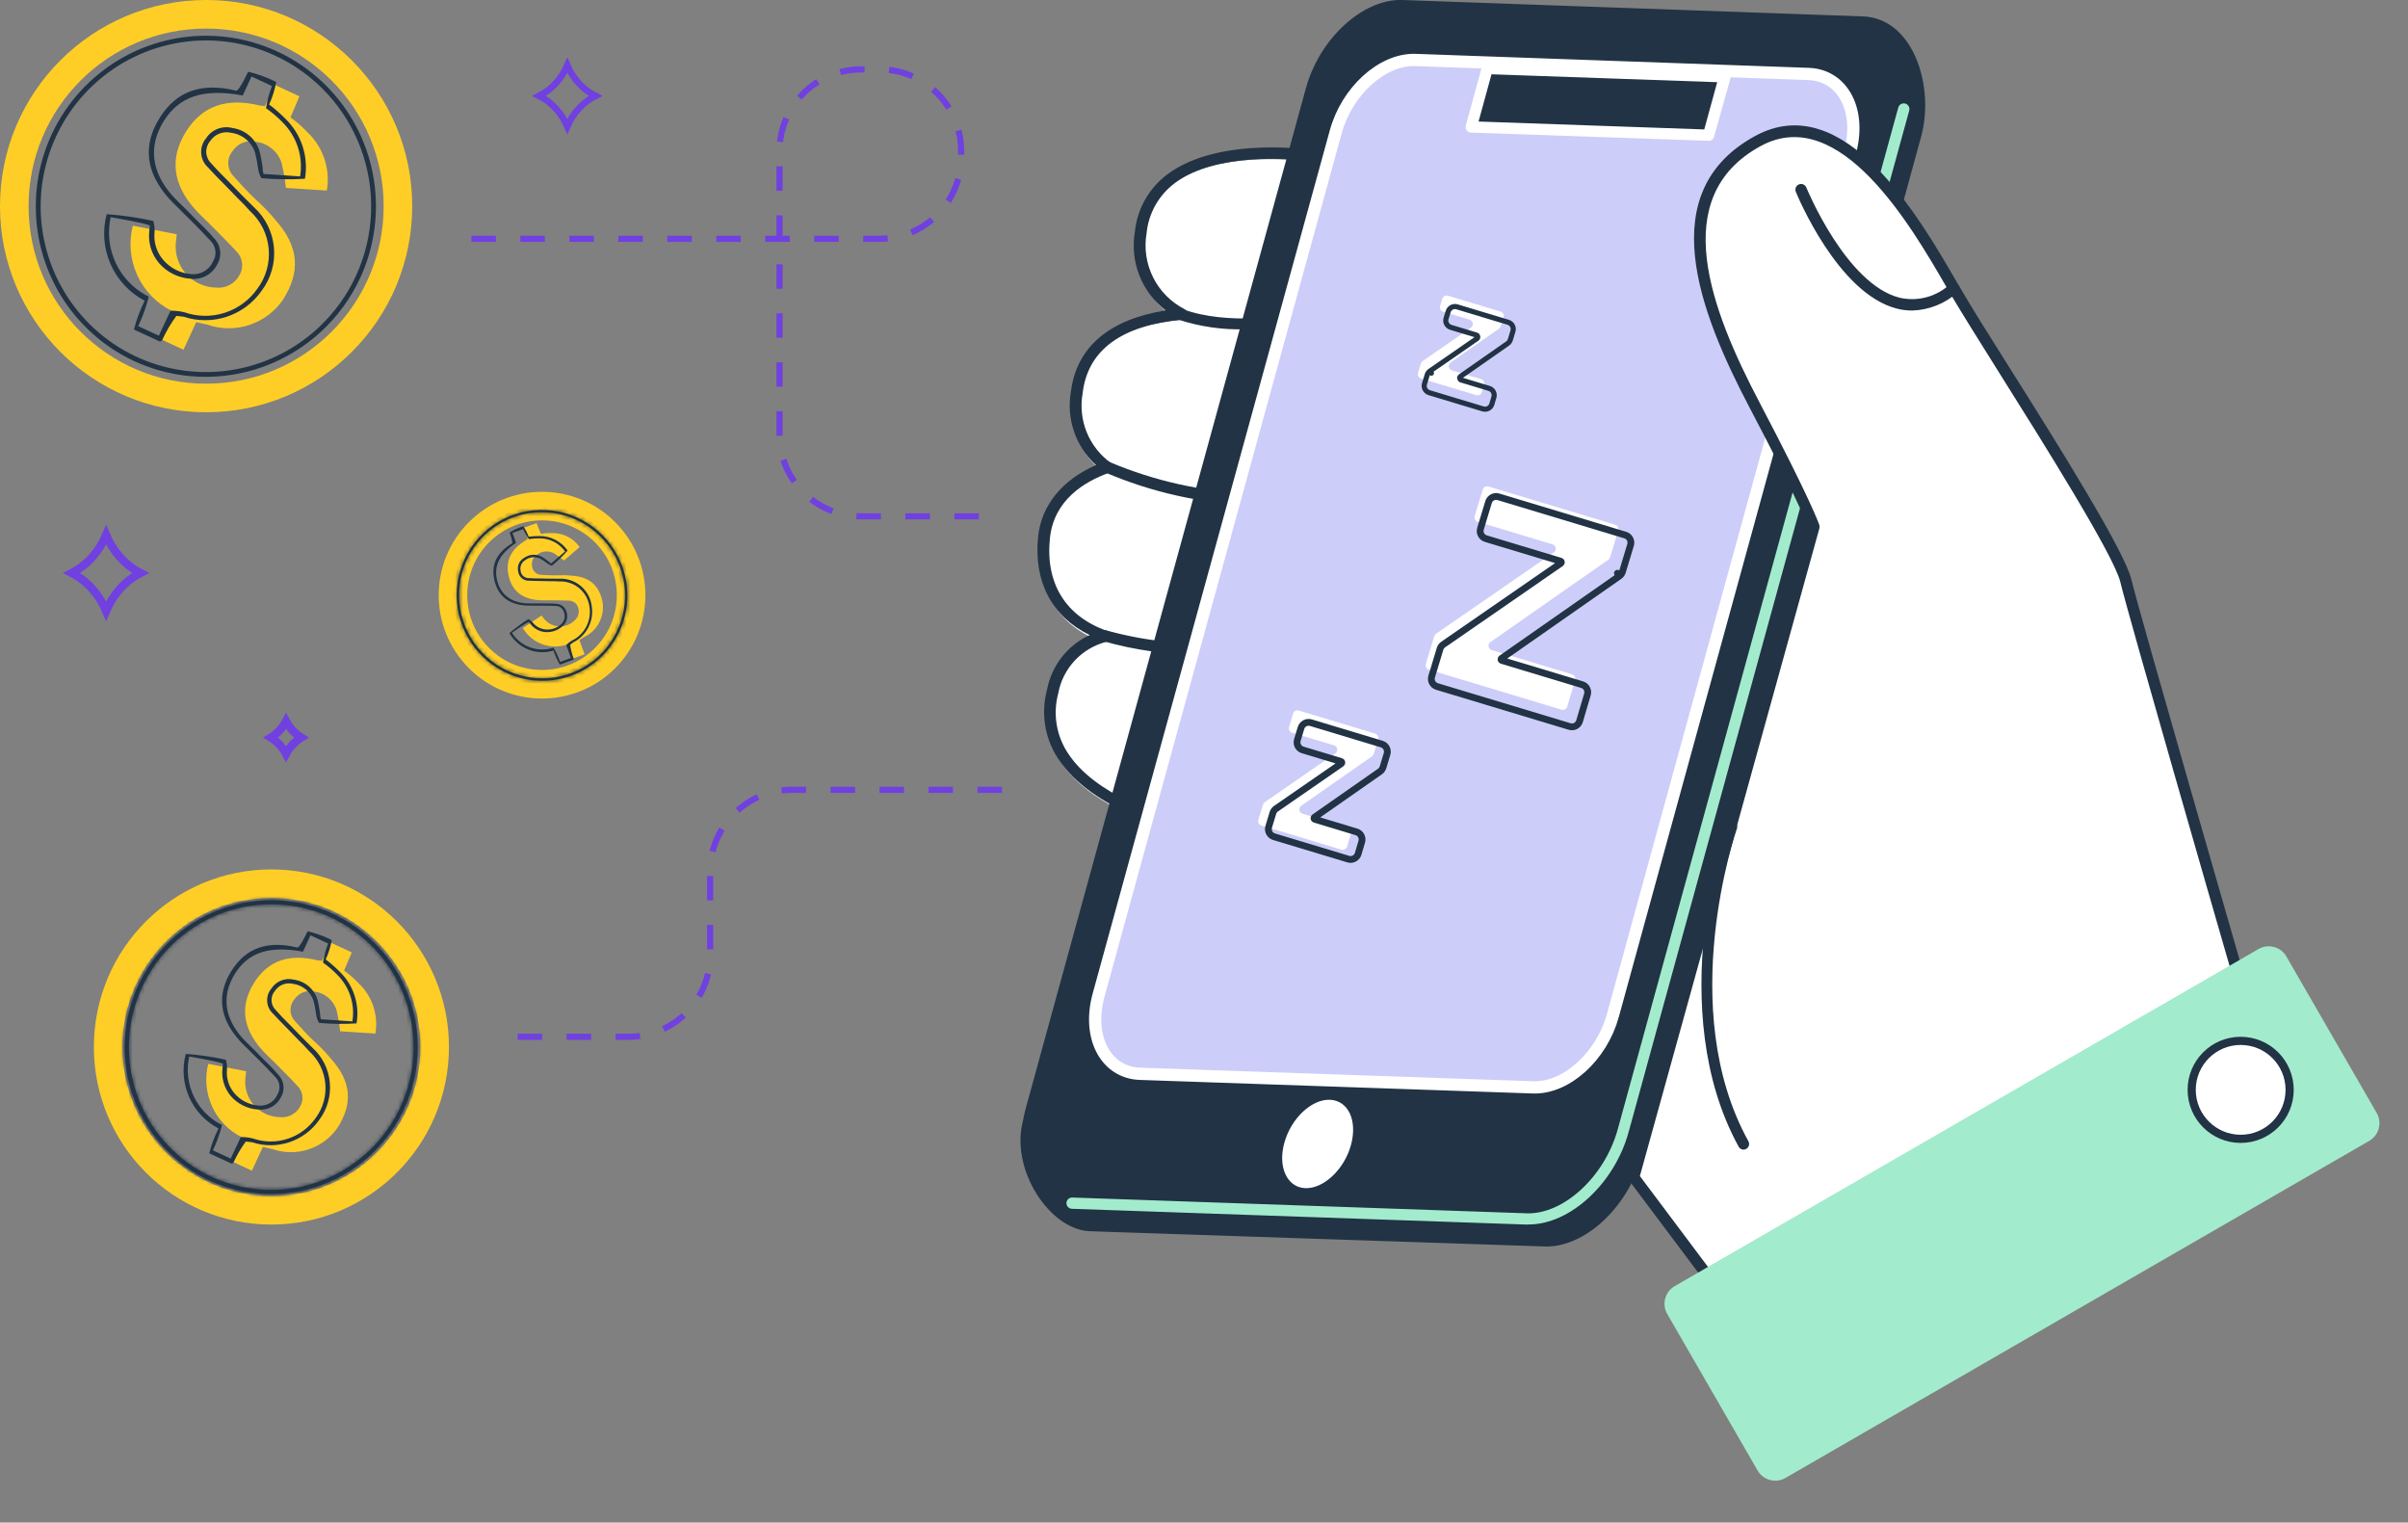
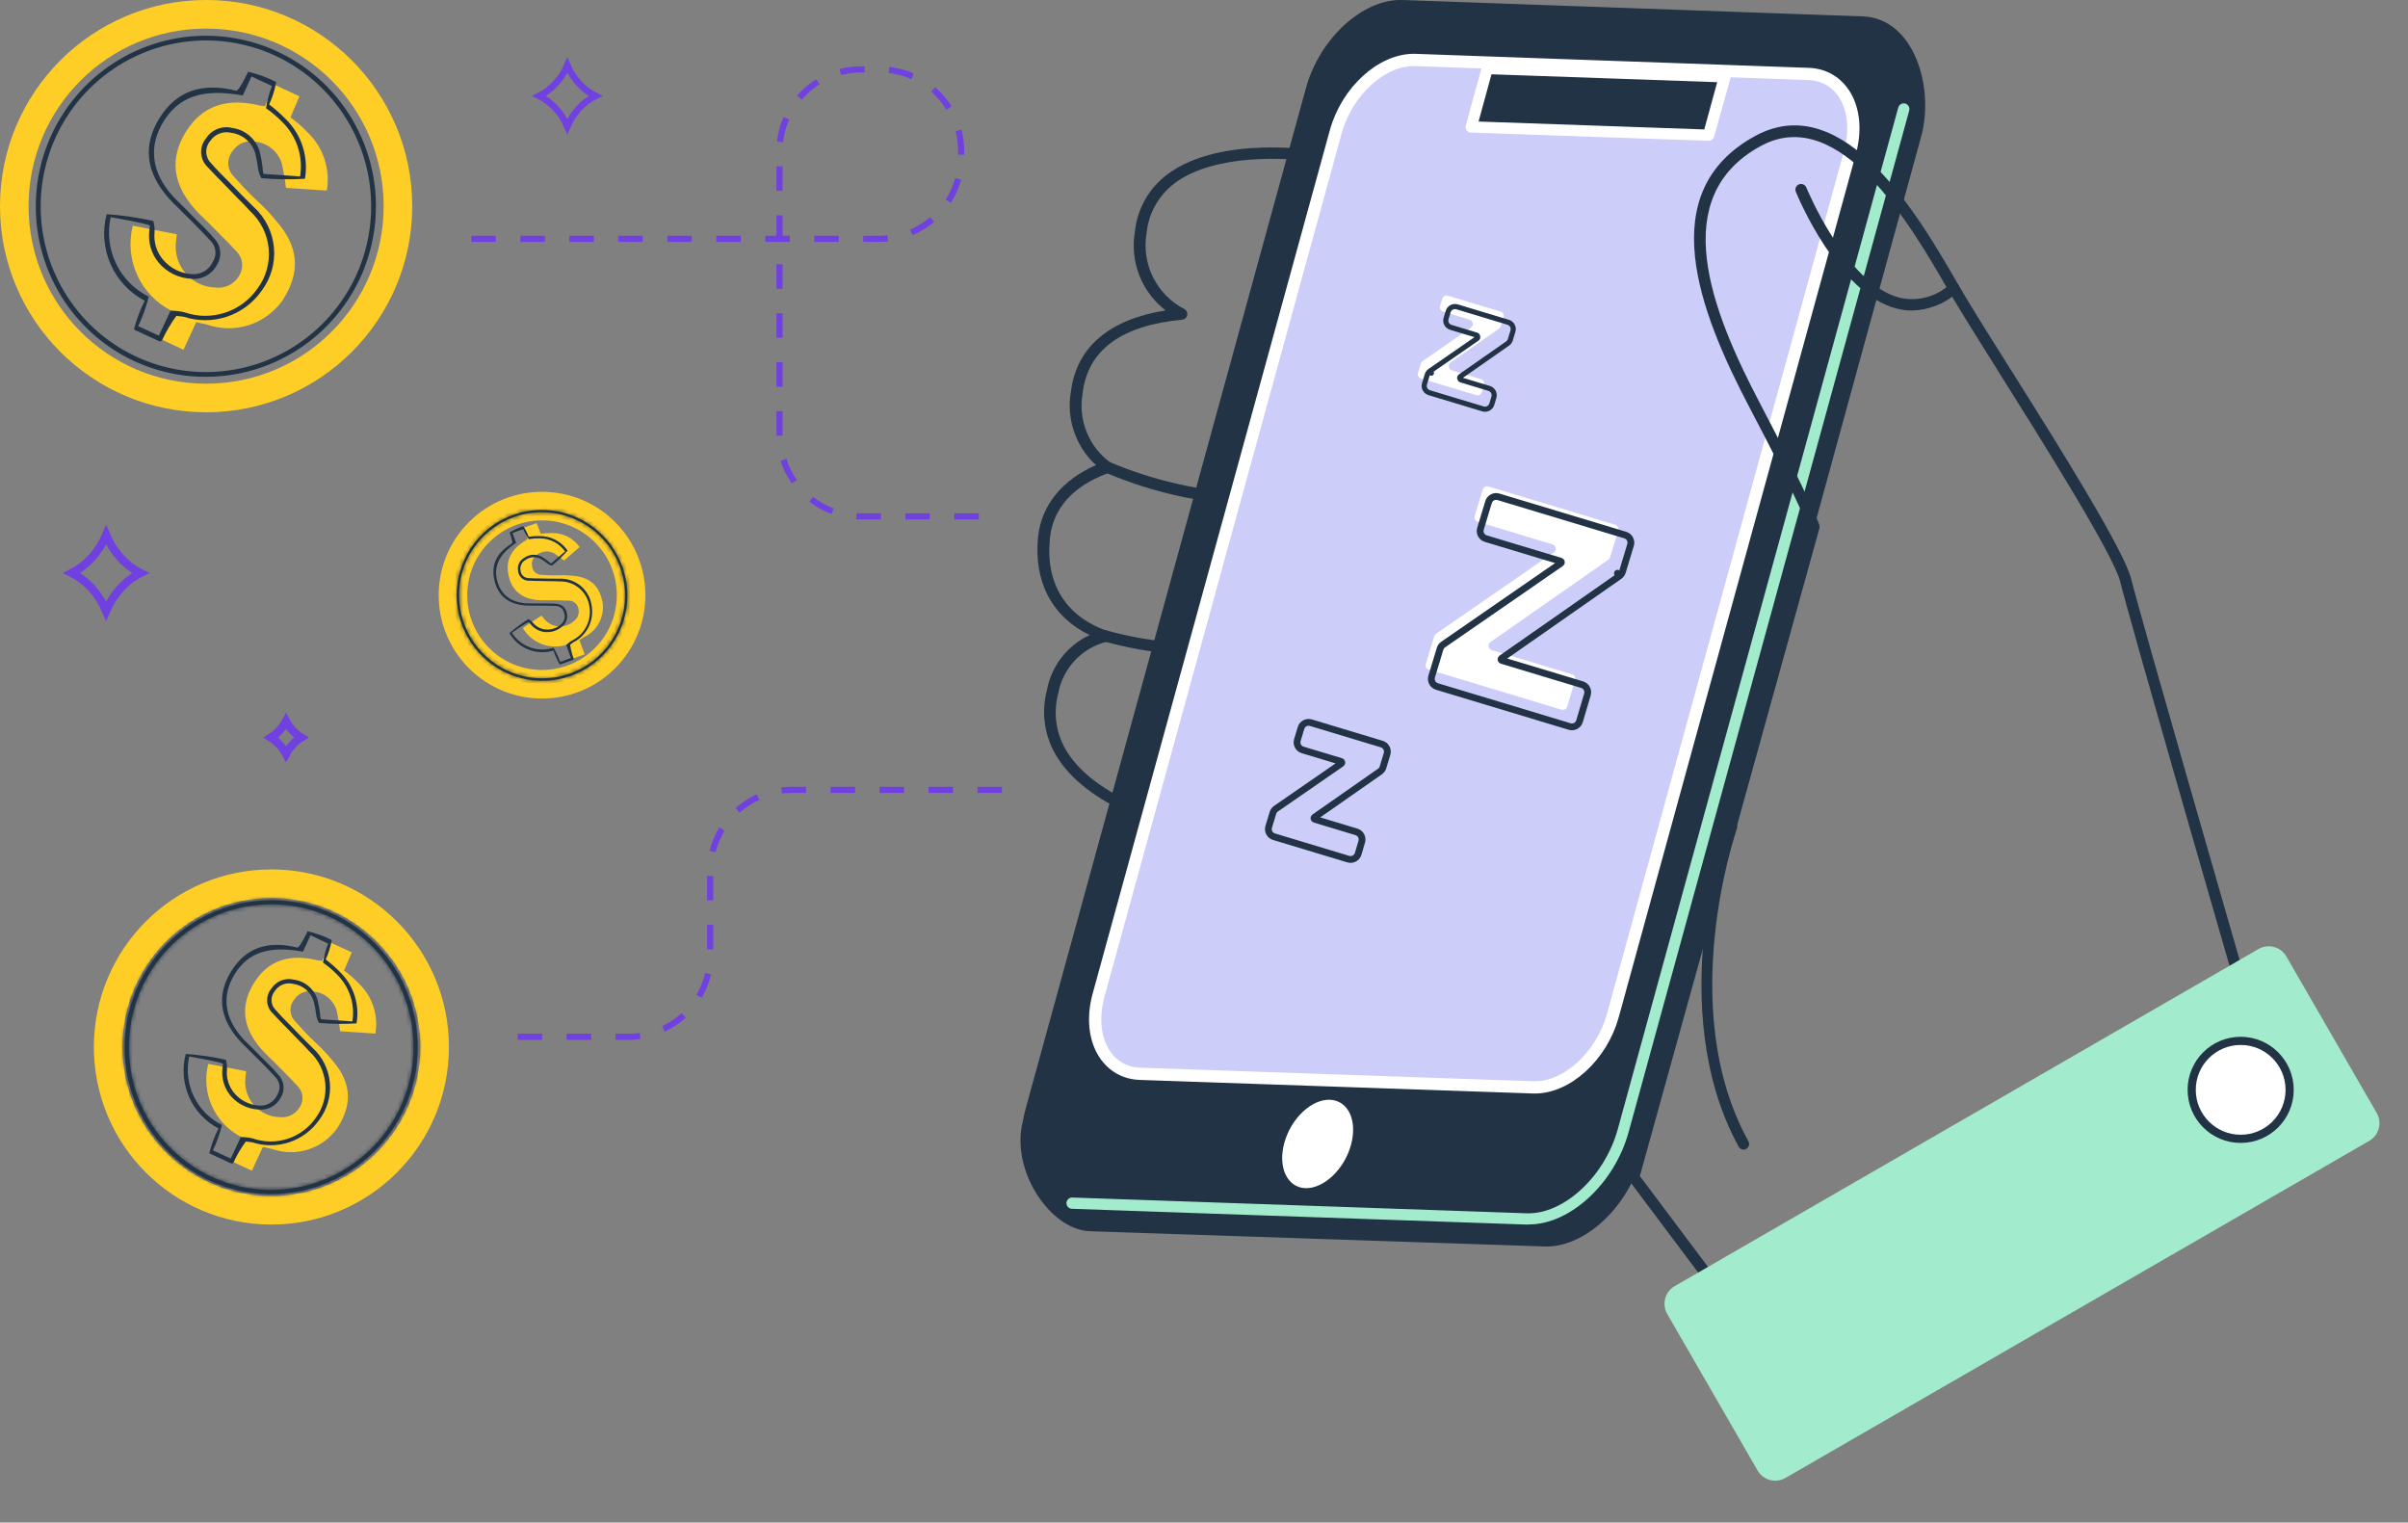
<svg xmlns="http://www.w3.org/2000/svg" width="590" height="373" viewBox="0 0 590 373" fill="none">
  <rect x="0" y="0" width="590" height="373" fill="#808080" stroke="none" />
  <g clip-path="url(#clip0_3586_6118)">
-     <path d="M270.141 157.252C259.313 153.437 253.977 144.646 255.162 133.122C256.091 124.202 262.561 118.711 270.631 115.875C267.782 113.838 265.57 111.034 264.251 107.789C262.932 104.545 262.561 100.992 263.18 97.545C264.933 83.804 277.617 79.499 288.96 78.416C285.388 76.573 282.496 73.641 280.702 70.044C278.908 66.447 278.306 62.373 278.983 58.411C282.206 33.12 322.423 39.797 322.423 39.797L290.198 204.044C290.198 204.044 251.347 196.026 257.251 170.942C257.847 167.659 259.382 164.619 261.67 162.189C263.957 159.76 266.9 158.045 270.141 157.252Z" fill="white" />
    <path d="M290.398 203.922C289.47 203.664 267.608 199.075 259.101 185.618C257.543 183.186 256.509 180.455 256.065 177.601C255.621 174.747 255.777 171.832 256.523 169.041C257.065 166.125 258.299 163.381 260.12 161.04C261.941 158.698 264.297 156.827 266.99 155.584C257.735 151.098 253.223 142.487 254.357 131.479C255.157 123.745 260.313 117.532 268.537 113.949C266.076 111.701 264.223 108.869 263.151 105.714C262.078 102.559 261.82 99.184 262.401 95.902C263.767 85.049 271.785 78.243 285.603 76.052C282.705 73.821 280.472 70.841 279.145 67.433C277.818 64.025 277.448 60.319 278.075 56.716C278.361 53.946 279.222 51.265 280.603 48.846C281.983 46.427 283.853 44.322 286.093 42.666C298.983 33.102 322.185 36.788 323.036 36.943C323.402 37.016 323.726 37.229 323.938 37.536C324.041 37.685 324.111 37.853 324.147 38.03C324.182 38.208 324.182 38.39 324.145 38.567L292.022 202.839C291.948 203.198 291.735 203.513 291.429 203.716C291.209 203.866 290.949 203.946 290.682 203.948L290.398 203.922ZM287.82 44.883C285.887 46.33 284.276 48.164 283.091 50.268C281.906 52.372 281.172 54.7 280.937 57.103C280.295 60.796 280.852 64.598 282.527 67.952C284.201 71.306 286.906 74.036 290.244 75.742C290.494 75.892 290.69 76.117 290.806 76.385C290.921 76.653 290.95 76.95 290.887 77.235C290.824 77.52 290.674 77.778 290.457 77.973C290.239 78.168 289.966 78.289 289.676 78.32C274.801 79.712 266.474 85.745 265.262 96.366C264.693 99.569 265.039 102.868 266.261 105.883C267.483 108.897 269.532 111.506 272.172 113.407C272.374 113.556 272.531 113.757 272.627 113.989C272.722 114.221 272.752 114.474 272.713 114.722C272.67 114.965 272.564 115.193 272.406 115.383C272.248 115.573 272.042 115.719 271.811 115.805C265.701 117.97 258.199 122.508 257.245 131.892C256.11 142.926 261.086 150.995 271.295 154.578C271.575 154.677 271.817 154.863 271.984 155.109C272.151 155.355 272.235 155.648 272.223 155.945C272.21 156.238 272.102 156.519 271.917 156.747C271.731 156.975 271.477 157.136 271.192 157.208C268.195 157.949 265.476 159.54 263.363 161.791C261.25 164.041 259.832 166.854 259.281 169.892C258.628 172.327 258.493 174.872 258.883 177.364C259.274 179.855 260.183 182.236 261.55 184.355C268.279 194.899 284.752 199.823 289.728 201.009L321.257 39.469C316.075 38.851 298.003 37.304 287.794 44.883H287.82Z" fill="#213344" />
-     <path d="M305.091 80.666C308.877 80.725 312.662 80.475 316.408 79.919C316.588 79.894 316.76 79.833 316.916 79.739C317.071 79.646 317.206 79.522 317.312 79.375C317.418 79.228 317.493 79.061 317.533 78.884C317.572 78.707 317.576 78.524 317.543 78.346C317.479 77.984 317.276 77.662 316.977 77.45C316.677 77.237 316.306 77.152 315.944 77.212C315.789 77.212 300.76 79.79 289.88 75.768C289.711 75.707 289.531 75.679 289.351 75.688C289.172 75.696 288.995 75.739 288.832 75.816C288.669 75.893 288.523 76.001 288.402 76.134C288.281 76.267 288.188 76.423 288.127 76.593C288.001 76.935 288.014 77.313 288.163 77.646C288.313 77.978 288.587 78.239 288.926 78.372C294.145 80.05 299.611 80.826 305.091 80.666Z" fill="#213344" />
    <path d="M306.537 123.746H306.717C306.896 123.742 307.073 123.704 307.238 123.632C307.402 123.56 307.551 123.457 307.676 123.327C307.8 123.198 307.898 123.046 307.963 122.878C308.029 122.711 308.061 122.533 308.058 122.354C308.068 122.17 308.041 121.986 307.979 121.813C307.917 121.64 307.82 121.481 307.695 121.346C307.569 121.211 307.418 121.103 307.25 121.028C307.082 120.953 306.901 120.913 306.717 120.91C294.714 120.492 282.891 117.87 271.836 113.176C271.498 113.039 271.118 113.04 270.781 113.18C270.443 113.32 270.174 113.587 270.032 113.923C269.959 114.089 269.921 114.268 269.918 114.448C269.915 114.629 269.949 114.809 270.016 114.976C270.083 115.144 270.183 115.297 270.309 115.426C270.436 115.555 270.587 115.658 270.753 115.728C282.083 120.589 294.216 123.308 306.537 123.746Z" fill="#213344" />
    <path d="M294.575 160.405C297.978 160.405 300.143 160.224 300.375 160.198C300.555 160.182 300.729 160.129 300.889 160.045C301.048 159.961 301.189 159.846 301.304 159.707C301.419 159.568 301.505 159.408 301.558 159.236C301.611 159.064 301.63 158.883 301.613 158.703C301.596 158.524 301.544 158.349 301.46 158.19C301.375 158.031 301.26 157.89 301.122 157.775C300.983 157.66 300.823 157.573 300.65 157.52C300.478 157.467 300.297 157.449 300.118 157.466C290.349 158.092 280.545 157.072 271.115 154.449C270.942 154.394 270.76 154.373 270.579 154.388C270.399 154.403 270.223 154.455 270.062 154.539C269.901 154.623 269.759 154.738 269.643 154.877C269.527 155.017 269.44 155.178 269.388 155.352C269.283 155.704 269.322 156.083 269.496 156.407C269.67 156.73 269.964 156.972 270.316 157.079C278.206 159.321 286.372 160.44 294.575 160.405Z" fill="#213344" />
    <path d="M251.155 274.56L251.159 274.542L251.163 274.524C251.316 273.708 251.494 272.87 251.722 271.982C251.722 271.981 251.723 271.979 251.723 271.978L320.451 21.737L320.451 21.736C322.101 15.72 325.549 10.317 329.767 6.463C333.991 2.605 338.942 0.338 343.592 0.5L456.506 4.522C456.507 4.522 456.507 4.522 456.508 4.522C462.419 4.769 466.668 8.891 469.043 14.56C471.42 20.23 471.87 27.353 470.224 33.357L401.623 283.631C399.96 289.648 396.512 295.051 392.296 298.905C388.076 302.764 383.132 305.03 378.482 304.868L378.481 304.868L266.936 301.13C266.935 301.13 266.933 301.13 266.932 301.13C262.344 300.92 257.599 297.329 254.382 292.184C251.175 287.053 249.574 280.504 251.155 274.56Z" fill="#213344" stroke="#213344" />
    <path d="M374.574 299.979C384.705 299.979 395.585 289.951 399.039 277.344L467.795 27.069C467.89 26.714 467.84 26.335 467.656 26.016C467.473 25.698 467.171 25.464 466.816 25.368C466.464 25.272 466.088 25.319 465.77 25.497C465.452 25.675 465.216 25.971 465.114 26.322L396.384 276.622C393.187 288.275 383.107 297.505 374.135 297.247L262.713 293.38C262.348 293.373 261.995 293.509 261.73 293.76C261.465 294.011 261.309 294.356 261.295 294.72C261.288 295.085 261.425 295.438 261.675 295.703C261.926 295.969 262.271 296.125 262.636 296.138L374.058 300.005L374.574 299.979Z" fill="#A3EBCD" />
    <path d="M364.566 16.242L364.411 16.783L360.467 31.091L418.627 33.128L422.572 18.82L422.726 18.253L364.566 16.242Z" fill="#213344" />
    <path d="M346.833 14.691L346.832 14.691C342.635 14.544 338.404 16.56 334.948 19.712C331.476 22.88 328.653 27.307 327.288 32.265L327.287 32.266L269.179 243.767C269.179 243.767 269.179 243.767 269.178 243.768C267.815 248.718 268.128 253.399 269.909 256.951C271.714 260.549 275.008 262.916 279.286 263.066L279.287 263.066L375.627 266.391C379.824 266.538 384.056 264.523 387.512 261.37C390.984 258.202 393.806 253.775 395.172 248.817L395.172 248.816L453.255 37.419C454.618 32.469 454.313 27.788 452.535 24.235C450.732 20.635 447.438 18.269 443.147 18.12L346.833 14.691Z" fill="#CDCDFA" stroke="white" stroke-width="3" />
    <path d="M325.846 269.43C321.334 269.275 316.333 273.993 314.683 279.974C313.033 285.955 315.379 290.931 319.839 291.085C324.299 291.24 329.352 286.522 331.002 280.541C332.652 274.56 330.383 269.61 325.846 269.43Z" fill="white" />
    <path d="M364.411 16.783L360.467 31.091L418.627 33.128L422.572 18.82L364.411 16.783Z" fill="#213344" />
    <path d="M418.603 34.494L360.443 32.483C360.232 32.48 360.025 32.428 359.838 32.331C359.65 32.235 359.488 32.096 359.363 31.926C359.238 31.757 359.155 31.56 359.118 31.353C359.082 31.145 359.094 30.932 359.154 30.73L363.072 16.422C363.168 16.133 363.356 15.882 363.607 15.71C363.859 15.538 364.16 15.453 364.464 15.468L422.728 17.427C422.934 17.441 423.136 17.498 423.318 17.596C423.5 17.694 423.66 17.83 423.785 17.994C423.913 18.16 423.999 18.355 424.035 18.562C424.071 18.769 424.056 18.981 423.991 19.18L419.969 33.514C419.885 33.805 419.709 34.06 419.467 34.241C419.225 34.423 418.931 34.52 418.629 34.52L418.603 34.494ZM365.444 18.201L362.273 29.776L417.572 31.71L420.743 20.134L365.444 18.201Z" fill="white" />
-     <path d="M400.301 288.43L418.347 312.302L548.073 237.539C548.073 237.539 523.247 151.691 520.978 142.359C518.71 133.026 487.49 85.564 479.446 72.185C471.403 58.805 452.609 22.558 430.722 34.52C407.107 47.41 417.367 75.381 429.948 99.28C442.529 123.178 444.462 128.901 444.462 128.901L400.301 288.43Z" fill="white" />
    <path d="M417.109 313.128L399.192 289.255C399.067 289.082 398.982 288.884 398.942 288.675C398.902 288.466 398.908 288.25 398.96 288.043L443.018 129.082C442.399 127.484 439.435 120.291 428.71 99.925C416.181 76.104 405.018 46.972 430.051 33.308C451.861 21.424 470.345 53.391 479.239 68.756L480.76 71.334C482.952 75.098 487.025 81.646 491.743 89.097C504.633 109.515 520.488 134.934 522.189 141.869C524.432 151.047 549.027 236.122 549.259 236.973C549.347 237.266 549.334 237.581 549.222 237.866C549.109 238.151 548.904 238.39 548.64 238.545L418.888 313.514C418.681 313.625 418.452 313.687 418.217 313.695C418.001 313.695 417.788 313.643 417.595 313.545C417.402 313.446 417.235 313.303 417.109 313.128ZM519.508 142.565C517.936 136.069 500.766 108.716 489.397 90.618C484.679 83.09 480.606 76.594 478.363 72.778L476.842 70.2C468.386 55.583 450.804 25.188 431.391 35.783C408.447 48.287 419.223 75.975 431.159 98.687C443.74 122.637 445.699 128.412 445.777 128.644C445.841 128.906 445.841 129.181 445.777 129.443L401.795 288.121L418.578 310.498L546.32 236.766C543.355 226.532 521.648 151.382 519.508 142.565Z" fill="#213344" />
    <path d="M553.372 232.5L410.334 315.083C407.943 316.464 407.123 319.522 408.504 321.913L430.637 360.249C432.017 362.64 435.075 363.459 437.467 362.079L580.505 279.496C582.897 278.115 583.716 275.057 582.335 272.665L560.202 234.33C558.822 231.939 555.764 231.119 553.372 232.5Z" fill="#A3EBCD" />
    <path d="M427.187 281.65C427.415 281.654 427.639 281.591 427.831 281.469C427.991 281.385 428.133 281.27 428.248 281.131C428.363 280.992 428.449 280.832 428.502 280.659C428.555 280.487 428.573 280.305 428.555 280.126C428.537 279.946 428.484 279.772 428.399 279.613C410.352 247.001 425.408 203.458 425.563 203.02C425.629 202.849 425.659 202.667 425.654 202.484C425.648 202.301 425.605 202.121 425.528 201.955C425.451 201.789 425.342 201.64 425.206 201.517C425.071 201.394 424.912 201.299 424.739 201.239C424.567 201.178 424.383 201.153 424.201 201.165C424.018 201.176 423.84 201.225 423.676 201.307C423.512 201.389 423.367 201.503 423.248 201.642C423.129 201.781 423.04 201.943 422.985 202.117C422.83 202.556 407.517 247.233 426.001 280.928C426.116 281.143 426.287 281.324 426.496 281.451C426.704 281.577 426.943 281.646 427.187 281.65Z" fill="#213344" />
    <path d="M468.489 76.078C472.583 75.961 476.507 74.409 479.574 71.695C479.715 71.581 479.832 71.441 479.918 71.283C480.004 71.124 480.059 70.95 480.078 70.771C480.097 70.591 480.081 70.41 480.03 70.237C479.979 70.063 479.894 69.902 479.781 69.761C479.667 69.621 479.527 69.504 479.369 69.418C479.21 69.331 479.036 69.277 478.857 69.258C478.677 69.239 478.495 69.255 478.322 69.306C478.149 69.357 477.988 69.442 477.847 69.555C476.215 71.1 474.227 72.217 472.059 72.806C469.89 73.395 467.61 73.439 465.421 72.932C452.299 69.607 442.683 46.172 442.58 45.94C442.512 45.771 442.412 45.617 442.284 45.486C442.157 45.356 442.005 45.252 441.838 45.18C441.67 45.108 441.49 45.07 441.308 45.068C441.125 45.066 440.944 45.099 440.775 45.167C440.606 45.235 440.451 45.335 440.321 45.462C440.191 45.59 440.086 45.742 440.015 45.909C439.943 46.077 439.905 46.257 439.902 46.439C439.9 46.621 439.934 46.802 440.002 46.971C440.414 48.003 450.314 71.875 464.699 75.588C465.936 75.916 467.21 76.08 468.489 76.078Z" fill="#213344" />
    <circle cx="549" cy="267" r="12" fill="white" stroke="#213344" stroke-width="2" />
    <path d="M347.443 91.344C347.265 91.93 347.597 92.549 348.183 92.726L361.709 96.806C362.298 96.984 362.92 96.648 363.094 96.058L363.622 94.268C363.795 93.683 363.463 93.069 362.879 92.893L355.764 90.747C354.877 90.479 354.69 89.307 355.45 88.776L367.304 80.495C367.508 80.352 367.658 80.145 367.73 79.906L368.393 77.714C368.571 77.127 368.239 76.509 367.653 76.332L354.772 72.446C354.186 72.269 353.567 72.601 353.389 73.188L352.849 74.974C352.672 75.56 353.004 76.178 353.59 76.355L360.084 78.314C360.973 78.583 361.157 79.76 360.393 80.288L348.568 88.458C348.361 88.601 348.209 88.81 348.136 89.05L347.443 91.344Z" fill="white" />
-     <path d="M308.321 200.858C308.144 201.445 308.476 202.063 309.062 202.24L328.678 208.158C329.267 208.335 329.888 208 330.063 207.409L331.041 204.096C331.213 203.511 330.881 202.897 330.298 202.721L319.153 199.359C318.266 199.092 318.079 197.919 318.839 197.389L336.155 185.291C336.36 185.148 336.51 184.941 336.582 184.702L337.671 181.1C337.849 180.514 337.517 179.895 336.931 179.718L318.214 174.072C317.628 173.895 317.008 174.227 316.831 174.813L315.831 178.12C315.654 178.706 315.985 179.325 316.572 179.502L326.862 182.606C327.751 182.874 327.935 184.051 327.171 184.58L309.885 196.523C309.678 196.666 309.526 196.874 309.453 197.115L308.321 200.858Z" fill="white" />
    <path d="M349.358 162.674C349.18 163.261 349.512 163.879 350.098 164.056L382.613 173.865C383.203 174.043 383.824 173.707 383.998 173.117L385.929 166.576C386.102 165.992 385.77 165.378 385.186 165.201L365.506 159.265C364.619 158.997 364.432 157.825 365.192 157.294L394.08 137.112C394.284 136.969 394.434 136.762 394.506 136.524L396.498 129.937C396.676 129.351 396.344 128.732 395.758 128.555L364.679 119.18C364.093 119.003 363.474 119.335 363.296 119.921L361.322 126.448C361.145 127.035 361.476 127.653 362.063 127.83L380.393 133.36C381.283 133.628 381.467 134.805 380.703 135.334L351.85 155.269C351.643 155.411 351.491 155.62 351.418 155.86L349.358 162.674Z" fill="white" />
    <path d="M350.78 165.761C350.47 166.787 351.05 167.87 352.076 168.18L384.591 177.988C385.623 178.299 386.71 177.712 387.015 176.679L388.946 170.138C389.248 169.115 388.667 168.041 387.646 167.732L367.966 161.796C367.744 161.729 367.697 161.436 367.887 161.303L396.775 141.121L396.298 140.439L396.775 141.121C397.132 140.871 397.395 140.508 397.522 140.091L399.514 133.505C399.824 132.479 399.243 131.396 398.217 131.086L367.139 121.711C366.112 121.401 365.029 121.982 364.719 123.008L362.744 129.535C362.434 130.561 363.015 131.644 364.041 131.954L382.371 137.483C382.594 137.55 382.64 137.845 382.449 137.977L353.596 157.912C353.234 158.162 352.968 158.527 352.841 158.947L350.78 165.761Z" stroke="#213344" stroke-width="1.664" stroke-linejoin="round" />
    <path d="M310.852 202.563C310.542 203.589 311.123 204.672 312.149 204.982L330.354 210.474C331.385 210.785 332.473 210.197 332.777 209.164L333.651 206.204C333.953 205.181 333.373 204.106 332.351 203.798L322.14 200.717C321.918 200.65 321.871 200.357 322.061 200.225L338.112 189.011C338.47 188.761 338.733 188.398 338.859 187.981L339.85 184.706C340.16 183.68 339.58 182.597 338.553 182.287L321.189 177.049C320.162 176.739 319.079 177.32 318.769 178.346L317.875 181.3C317.565 182.326 318.145 183.409 319.171 183.719L328.582 186.557C328.804 186.625 328.85 186.919 328.659 187.051L312.638 198.12C312.277 198.37 312.01 198.735 311.883 199.156L310.852 202.563Z" stroke="#213344" stroke-width="1.664" stroke-linejoin="round" />
    <path d="M349.024 94.04C348.747 94.957 349.266 95.925 350.183 96.202L363.363 100.178C364.285 100.456 365.258 99.931 365.53 99.007L366.033 97.304C366.303 96.389 365.784 95.428 364.871 95.153L357.984 93.075C357.598 92.959 357.516 92.449 357.847 92.218L369.391 84.153C369.711 83.929 369.946 83.605 370.059 83.232L370.698 81.119C370.975 80.202 370.456 79.234 369.539 78.957L356.989 75.171C356.072 74.894 355.103 75.414 354.826 76.331L354.311 78.031C354.034 78.948 354.553 79.916 355.471 80.193L361.749 82.087C362.136 82.204 362.216 82.716 361.883 82.946L350.368 90.902L350.724 91.417L350.368 90.902C350.045 91.126 349.807 91.452 349.693 91.828L349.024 94.04Z" stroke="#213344" stroke-width="1.253" stroke-linejoin="round" />
  </g>
  <path d="M34.418 140.379C32.532 141.342 30.815 142.678 29.351 144.324C27.964 145.884 26.834 147.689 26 149.656C25.166 147.689 24.036 145.884 22.649 144.324C21.186 142.678 19.47 141.343 17.584 140.38C19.471 139.416 21.189 138.079 22.653 136.431C24.039 134.871 25.169 133.066 26.002 131.099C26.835 133.066 27.965 134.871 29.35 136.431C30.814 138.078 32.531 139.415 34.418 140.379Z" stroke="#7040E0" stroke-width="2" />
  <path d="M145.898 23.494C144.359 24.264 142.957 25.332 141.761 26.649C140.616 27.91 139.684 29.372 139 30.966C138.316 29.372 137.384 27.91 136.239 26.649C135.043 25.332 133.642 24.264 132.104 23.495C133.643 22.724 135.046 21.655 136.242 20.337C137.387 19.076 138.318 17.614 139.002 16.019C139.686 17.613 140.617 19.075 141.761 20.336C142.957 21.654 144.359 22.724 145.898 23.494Z" stroke="#7040E0" stroke-width="1.6" />
  <path d="M73.801 180.694C72.998 181.187 72.261 181.8 71.611 182.515C71.017 183.168 70.505 183.896 70.084 184.681C69.663 183.896 69.151 183.168 68.557 182.515C67.907 181.8 67.17 181.188 66.368 180.695C67.171 180.202 67.909 179.589 68.559 178.873C69.153 178.22 69.665 177.492 70.085 176.707C70.506 177.491 71.017 178.22 71.61 178.873C72.261 179.588 72.998 180.201 73.801 180.694Z" stroke="#7040E0" stroke-width="2" />
  <path d="M115.5 58.5H215.5C226.546 58.5 235.5 49.546 235.5 38.5V37C235.5 25.954 226.546 17 215.5 17L211 17C199.954 17 191 25.954 191 37V80V106.5C191 117.546 199.954 126.5 211 126.5H242.5" stroke="#7040E0" stroke-width="1.5" stroke-linejoin="round" stroke-dasharray="6 6" />
  <path d="M245.5 193.5L194 193.5C182.954 193.5 174 202.454 174 213.5V234C174 245.046 165.046 254 154 254H123.5" stroke="#7040E0" stroke-width="1.5" stroke-linejoin="round" stroke-dasharray="6 6" />
  <circle cx="66.5" cy="256.5" r="40" stroke="#FFCE26" stroke-width="7" />
  <path d="M82.684 276.305C80.954 278.793 78.462 280.647 75.587 281.586C72.712 282.526 69.61 282.499 66.753 281.511L64.408 280.991L61.724 286.81L56.437 284.339L59.207 278.593C56.006 276.983 53.449 274.325 51.962 271.058C50.474 267.791 50.144 264.111 51.026 260.628L60.31 262.442L60.097 264.322C60.002 265.5 60.148 266.685 60.526 267.804C60.904 268.923 61.506 269.952 62.295 270.829C63.084 271.706 64.044 272.412 65.116 272.903C66.187 273.394 67.348 273.66 68.526 273.685C69.524 273.802 70.535 273.617 71.428 273.152C72.32 272.688 73.054 271.966 73.534 271.08C74.004 270.292 74.198 269.369 74.083 268.459C73.968 267.548 73.552 266.703 72.901 266.059C71.07 264.074 69.135 262.173 67.234 260.245C66.209 259.24 65.149 258.263 64.194 257.203C59.421 251.872 58.779 246.373 62.222 240.831C65.666 235.288 70.86 233.561 77.846 235.273L78.908 235.393L80.967 230.899L86.195 233.332L84.299 237.781C85.599 238.705 86.804 239.756 87.898 240.918C89.534 242.472 90.762 244.407 91.473 246.552C92.185 248.697 92.358 250.985 91.976 253.214L83.342 252.648C83.147 250.918 82.856 249.201 82.47 247.504C82.103 246.302 81.399 245.232 80.442 244.42C79.485 243.609 78.316 243.09 77.073 242.927C76.139 242.697 75.157 242.763 74.262 243.116C73.366 243.469 72.602 244.091 72.073 244.898C71.449 245.659 71.128 246.626 71.175 247.611C71.221 248.595 71.63 249.527 72.324 250.225C73.867 251.954 75.498 253.757 77.16 255.278C78.822 256.799 80.01 258.044 81.203 259.512C86.056 264.98 86.525 270.331 82.684 276.305Z" fill="#FFCE26" />
  <path d="M56.554 284.987L51.264 282.547C51.803 280.442 52.564 278.401 53.535 276.459C50.33 274.781 47.789 272.058 46.332 268.739C44.874 265.42 44.586 261.702 45.515 258.195C48.824 258.429 52.11 258.908 55.348 259.627C55.575 260.409 55.665 261.224 55.613 262.036C55.511 263.074 55.619 264.122 55.93 265.117C56.242 266.111 56.749 267.033 57.424 267.826C58.172 268.702 59.086 269.42 60.113 269.94C61.14 270.459 62.26 270.769 63.407 270.852C64.346 270.942 65.29 270.734 66.105 270.257C66.919 269.78 67.564 269.058 67.947 268.194C68.374 267.507 68.552 266.695 68.453 265.892C68.354 265.09 67.984 264.346 67.403 263.785C66.109 262.37 64.745 261.009 63.412 259.653L61.732 258.003L60.711 256.967C60.025 256.318 59.343 255.638 58.696 254.93C53.753 249.42 53.074 243.696 56.671 237.917C60.267 232.138 65.624 230.366 72.857 232.137C73.482 232.208 75.366 228.139 75.366 228.139C77.418 228.625 79.406 229.351 81.289 230.301C81.001 231.942 80.501 233.539 79.802 235.05C80.982 235.943 82.098 236.917 83.141 237.967C84.838 239.579 86.112 241.587 86.847 243.813C87.583 246.038 87.758 248.412 87.357 250.723C84.294 250.911 81.222 250.87 78.166 250.601C77.793 249.952 77.551 249.234 77.456 248.49C77.323 247.397 77.118 246.314 76.843 245.248C76.493 244.138 75.834 243.151 74.944 242.404C74.054 241.656 72.969 241.18 71.817 241.03C70.984 240.822 70.107 240.878 69.307 241.19C68.506 241.503 67.822 242.057 67.349 242.776C66.779 243.438 66.486 244.294 66.528 245.167C66.57 246.04 66.946 246.863 67.577 247.466C68.639 248.697 69.83 249.91 70.969 251.023L72.385 252.484L73.773 253.911C74.684 254.807 75.588 255.766 76.616 256.739C79.028 258.954 80.527 261.993 80.818 265.261C81.109 268.529 80.171 271.788 78.189 274.399C76.392 276.952 73.825 278.859 70.866 279.838C67.907 280.816 64.713 280.815 61.757 279.834L60.226 279.66C59.064 281.239 58.066 282.933 57.249 284.716C57.224 284.782 57.185 284.842 57.136 284.892C57.086 284.941 57.027 284.98 56.961 285.006C56.896 285.031 56.826 285.043 56.756 285.039C56.686 285.036 56.617 285.018 56.554 284.987ZM52.168 281.824L56.526 283.841L58.99 278.568C59.979 278.552 60.966 278.664 61.926 278.901C64.682 279.863 67.677 279.898 70.456 278.999C73.235 278.1 75.647 276.317 77.326 273.921C79.14 271.489 79.988 268.468 79.705 265.445C79.422 262.423 78.028 259.614 75.795 257.566C74.954 256.614 74.047 255.687 73.164 254.825L71.748 253.364L70.332 251.903C69.196 250.759 68.005 249.545 66.908 248.342C66.055 247.568 65.535 246.492 65.459 245.341C65.383 244.189 65.756 243.053 66.5 242.172C67.081 241.277 67.926 240.587 68.918 240.199C69.909 239.81 70.997 239.743 72.028 240.007C73.361 240.188 74.613 240.75 75.635 241.625C76.658 242.5 77.408 243.652 77.795 244.944C78.082 246.106 78.297 247.286 78.439 248.475C78.392 248.882 78.534 249.311 78.616 249.701L86.338 250.227C86.672 248.179 86.516 246.08 85.881 244.105C85.247 242.13 84.154 240.335 82.691 238.868C81.61 237.742 80.422 236.726 79.144 235.832C79.383 234.229 79.805 232.659 80.402 231.152L76.075 229.139L74.229 233.15C65.833 231.595 60.757 233.399 57.544 238.587C54.33 243.775 54.851 249.228 59.454 254.382C60.074 255.055 60.759 255.703 61.414 256.349L62.466 257.388L64.111 259.066C65.444 260.422 66.964 261.8 68.13 263.233C68.859 263.951 69.324 264.894 69.45 265.911C69.576 266.927 69.355 267.957 68.824 268.832C68.319 269.832 67.523 270.653 66.541 271.188C65.559 271.723 64.439 271.946 63.329 271.826C62.021 271.758 60.741 271.423 59.567 270.843C58.393 270.263 57.349 269.449 56.499 268.451C55.745 267.545 55.178 266.497 54.834 265.368C54.489 264.239 54.373 263.052 54.492 261.878C54.538 261.471 54.585 261.063 54.631 260.656C54.677 260.249 46.36 258.83 46.36 258.83C45.632 262.126 46.028 265.57 47.484 268.611C48.94 271.653 51.373 274.115 54.391 275.604C53.863 277.748 53.118 279.832 52.168 281.824Z" fill="#213344" />
  <mask id="path-33-inside-1_3586_6118" fill="white">
    <path d="M51.36 289.22C44.919 286.233 39.508 281.396 35.809 275.323C32.111 269.249 30.291 262.211 30.581 255.098C30.871 247.985 33.257 241.117 37.437 235.361C41.617 229.605 47.405 225.22 54.067 222.761C60.73 220.301 67.968 219.877 74.868 221.543C81.768 223.208 88.019 226.889 92.832 232.118C97.644 237.348 100.801 243.892 101.905 250.923C103.008 257.955 102.008 265.158 99.031 271.622C95.023 280.286 87.753 287.004 78.817 290.303C69.88 293.602 60.006 293.212 51.36 289.22ZM81.125 224.762C74.859 221.857 67.874 220.883 61.053 221.962C54.231 223.042 47.882 226.127 42.807 230.826C37.733 235.526 34.162 241.629 32.547 248.363C30.932 255.097 31.345 262.159 33.733 268.654C36.123 275.15 40.38 280.788 45.967 284.853C51.554 288.918 58.219 291.229 65.119 291.492C72.019 291.755 78.842 289.959 84.726 286.331C90.61 282.703 95.289 277.407 98.172 271.112C102.01 262.69 102.372 253.09 99.178 244.406C95.985 235.722 89.495 228.661 81.125 224.762Z" />
  </mask>
  <path d="M51.36 289.22C44.919 286.233 39.508 281.396 35.809 275.323C32.111 269.249 30.291 262.211 30.581 255.098C30.871 247.985 33.257 241.117 37.437 235.361C41.617 229.605 47.405 225.22 54.067 222.761C60.73 220.301 67.968 219.877 74.868 221.543C81.768 223.208 88.019 226.889 92.832 232.118C97.644 237.348 100.801 243.892 101.905 250.923C103.008 257.955 102.008 265.158 99.031 271.622C95.023 280.286 87.753 287.004 78.817 290.303C69.88 293.602 60.006 293.212 51.36 289.22ZM81.125 224.762C74.859 221.857 67.874 220.883 61.053 221.962C54.231 223.042 47.882 226.127 42.807 230.826C37.733 235.526 34.162 241.629 32.547 248.363C30.932 255.097 31.345 262.159 33.733 268.654C36.123 275.15 40.38 280.788 45.967 284.853C51.554 288.918 58.219 291.229 65.119 291.492C72.019 291.755 78.842 289.959 84.726 286.331C90.61 282.703 95.289 277.407 98.172 271.112C102.01 262.69 102.372 253.09 99.178 244.406C95.985 235.722 89.495 228.661 81.125 224.762Z" fill="#213344" />
  <path d="M99.031 271.622L100.393 272.252L100.394 272.249L99.031 271.622ZM98.172 271.112L99.535 271.737L99.537 271.734L98.172 271.112ZM51.991 287.859C45.82 284.997 40.635 280.363 37.09 274.543L34.528 276.103C38.381 282.43 44.018 287.468 50.729 290.581L51.991 287.859ZM37.09 274.543C33.546 268.722 31.802 261.977 32.08 255.159L29.082 255.037C28.781 262.446 30.675 269.777 34.528 276.103L37.09 274.543ZM32.08 255.159C32.358 248.342 34.644 241.759 38.651 236.242L36.223 234.479C31.869 240.475 29.384 247.629 29.082 255.037L32.08 255.159ZM38.651 236.242C42.657 230.726 48.203 226.524 54.587 224.168L53.548 221.353C46.606 223.916 40.578 228.484 36.223 234.479L38.651 236.242ZM54.587 224.168C60.97 221.811 67.906 221.405 74.516 223.001L75.22 220.085C68.031 218.349 60.489 218.791 53.548 221.353L54.587 224.168ZM74.516 223.001C81.127 224.597 87.116 228.123 91.728 233.134L93.935 231.102C88.922 225.654 82.409 221.82 75.22 220.085L74.516 223.001ZM91.728 233.134C96.339 238.145 99.365 244.416 100.423 251.156L103.387 250.691C102.237 243.367 98.949 236.55 93.935 231.102L91.728 233.134ZM100.423 251.156C101.481 257.895 100.522 264.799 97.669 270.994L100.394 272.249C103.495 265.516 104.536 258.014 103.387 250.691L100.423 251.156ZM97.67 270.992C93.828 279.296 86.86 285.734 78.297 288.895L79.336 291.71C88.646 288.273 96.218 281.275 100.393 272.252L97.67 270.992ZM78.297 288.895C69.734 292.057 60.273 291.684 51.989 287.858L50.731 290.582C59.739 294.741 70.026 295.147 79.336 291.71L78.297 288.895ZM81.756 223.401C75.22 220.371 67.933 219.355 60.818 220.481L61.287 223.444C67.814 222.411 74.498 223.343 80.494 226.123L81.756 223.401ZM60.818 220.481C53.703 221.607 47.08 224.824 41.788 229.726L43.827 231.927C48.683 227.429 54.76 224.477 61.287 223.444L60.818 220.481ZM41.788 229.726C36.496 234.627 32.773 240.991 31.088 248.013L34.005 248.713C35.552 242.267 38.97 236.425 43.827 231.927L41.788 229.726ZM31.088 248.013C29.404 255.035 29.834 262.399 32.326 269.172L35.141 268.137C32.855 261.919 32.459 255.159 34.005 248.713L31.088 248.013ZM32.326 269.172C34.817 275.946 39.257 281.825 45.084 286.066L46.85 283.64C41.503 279.75 37.428 274.354 35.141 268.137L32.326 269.172ZM45.084 286.066C50.912 290.306 57.864 292.716 65.062 292.991L65.176 289.993C58.574 289.741 52.196 287.53 46.85 283.64L45.084 286.066ZM65.062 292.991C72.259 293.265 79.376 291.392 85.513 287.608L83.939 285.054C78.308 288.526 71.778 290.245 65.176 289.993L65.062 292.991ZM85.513 287.608C91.65 283.824 96.53 278.3 99.535 271.737L96.808 270.488C94.049 276.513 89.57 281.582 83.939 285.054L85.513 287.608ZM99.537 271.734C103.539 262.953 103.916 252.943 100.586 243.888L97.77 244.924C100.828 253.237 100.481 262.427 96.807 270.49L99.537 271.734ZM100.586 243.888C97.256 234.834 90.488 227.469 81.759 223.402L80.492 226.122C88.501 229.853 94.713 236.611 97.77 244.924L100.586 243.888Z" fill="#213344" mask="url(#path-33-inside-1_3586_6118)" />
  <circle cx="50.5" cy="50.5" r="47" stroke="#FFCE26" stroke-width="7" />
  <path d="M69.291 73.492C67.283 76.38 64.39 78.533 61.052 79.623C57.714 80.714 54.113 80.683 50.796 79.535L48.074 78.932L44.958 85.687L38.82 82.819L42.036 76.148C38.32 74.279 35.352 71.193 33.625 67.4C31.898 63.607 31.514 59.336 32.539 55.293L43.317 57.398L43.07 59.58C42.959 60.948 43.128 62.323 43.567 63.623C44.006 64.922 44.705 66.117 45.621 67.135C46.537 68.153 47.652 68.972 48.896 69.542C50.139 70.112 51.486 70.421 52.854 70.45C54.013 70.586 55.187 70.371 56.223 69.832C57.26 69.293 58.111 68.455 58.669 67.426C59.215 66.512 59.439 65.44 59.306 64.383C59.173 63.326 58.69 62.345 57.934 61.597C55.808 59.293 53.561 57.086 51.355 54.847C50.165 53.681 48.934 52.547 47.825 51.316C42.284 45.127 41.539 38.744 45.537 32.309C49.534 25.875 55.564 23.869 63.674 25.857L64.907 25.997L67.298 20.78L73.367 23.604L71.166 28.769C72.675 29.841 74.074 31.061 75.344 32.41C77.243 34.215 78.669 36.461 79.495 38.951C80.32 41.441 80.521 44.098 80.078 46.685L70.054 46.028C69.829 44.02 69.49 42.026 69.042 40.057C68.616 38.661 67.799 37.419 66.688 36.476C65.578 35.534 64.22 34.932 62.777 34.742C61.693 34.475 60.553 34.552 59.513 34.962C58.474 35.372 57.586 36.095 56.973 37.031C56.248 37.915 55.876 39.037 55.929 40.18C55.983 41.323 56.459 42.405 57.263 43.215C59.055 45.223 60.948 47.316 62.878 49.082C64.808 50.847 66.186 52.293 67.572 53.997C73.205 60.344 73.75 66.557 69.291 73.492Z" fill="#FFCE26" />
  <path d="M38.955 83.571L32.813 80.738C33.438 78.295 34.323 75.926 35.45 73.671C31.729 71.723 28.779 68.562 27.087 64.709C25.395 60.856 25.061 56.539 26.139 52.468C29.98 52.74 33.796 53.295 37.555 54.13C37.818 55.038 37.922 55.984 37.862 56.928C37.744 58.133 37.869 59.349 38.231 60.503C38.592 61.658 39.182 62.728 39.965 63.648C40.833 64.665 41.895 65.499 43.087 66.103C44.279 66.706 45.579 67.065 46.911 67.162C48.001 67.267 49.096 67.025 50.042 66.471C50.988 65.918 51.736 65.079 52.181 64.076C52.676 63.279 52.884 62.336 52.769 61.404C52.654 60.473 52.224 59.609 51.55 58.958C50.047 57.314 48.463 55.735 46.916 54.16L44.966 52.245L43.781 51.042C42.985 50.289 42.193 49.5 41.441 48.678C35.703 42.282 34.914 35.636 39.09 28.927C43.266 22.218 49.485 20.16 57.881 22.217C58.606 22.299 60.794 17.575 60.794 17.575C63.176 18.139 65.484 18.982 67.671 20.086C67.336 21.991 66.756 23.844 65.944 25.599C67.314 26.635 68.609 27.766 69.82 28.985C71.79 30.856 73.269 33.188 74.123 35.771C74.977 38.355 75.18 41.111 74.714 43.794C71.159 44.011 67.592 43.964 64.044 43.652C63.611 42.898 63.331 42.065 63.22 41.202C63.065 39.933 62.828 38.675 62.509 37.438C62.102 36.149 61.338 35.003 60.304 34.136C59.27 33.268 58.011 32.715 56.674 32.541C55.707 32.299 54.689 32.364 53.76 32.727C52.831 33.09 52.036 33.733 51.487 34.568C50.826 35.336 50.484 36.33 50.533 37.344C50.583 38.357 51.019 39.313 51.751 40.012C52.984 41.441 54.367 42.85 55.69 44.142L57.333 45.838L58.945 47.494C60.002 48.535 61.051 49.648 62.245 50.778C65.046 53.349 66.786 56.878 67.124 60.671C67.461 64.465 66.372 68.249 64.071 71.28C61.985 74.244 59.004 76.457 55.569 77.593C52.135 78.729 48.427 78.728 44.995 77.589L43.218 77.387C41.868 79.22 40.71 81.187 39.762 83.257C39.733 83.333 39.688 83.403 39.63 83.461C39.572 83.519 39.504 83.564 39.428 83.593C39.352 83.623 39.27 83.636 39.189 83.632C39.108 83.628 39.028 83.608 38.955 83.571ZM33.863 79.9L38.922 82.241L41.783 76.12C42.931 76.101 44.076 76.231 45.191 76.506C48.391 77.623 51.868 77.663 55.094 76.62C58.32 75.576 61.12 73.506 63.069 70.724C65.175 67.901 66.16 64.394 65.831 60.885C65.503 57.376 63.885 54.116 61.292 51.738C60.315 50.633 59.262 49.556 58.237 48.556L56.593 46.859L54.95 45.163C53.631 43.835 52.249 42.426 50.975 41.029C49.984 40.131 49.381 38.882 49.293 37.545C49.205 36.209 49.638 34.889 50.501 33.867C51.175 32.828 52.157 32.027 53.308 31.576C54.459 31.125 55.722 31.047 56.919 31.353C58.466 31.563 59.92 32.215 61.107 33.231C62.294 34.248 63.164 35.585 63.614 37.084C63.947 38.434 64.196 39.803 64.361 41.184C64.307 41.657 64.471 42.154 64.567 42.607L73.531 43.218C73.919 40.84 73.738 38.404 73.001 36.111C72.265 33.818 70.996 31.734 69.297 30.031C68.043 28.724 66.664 27.544 65.18 26.507C65.457 24.646 65.947 22.823 66.64 21.074L61.617 18.736L59.474 23.392C49.727 21.587 43.834 23.682 40.103 29.705C36.373 35.728 36.977 42.058 42.322 48.041C43.041 48.822 43.837 49.575 44.596 50.325L45.818 51.531L47.727 53.479C49.275 55.054 51.04 56.653 52.394 58.317C53.24 59.15 53.779 60.245 53.926 61.426C54.072 62.606 53.816 63.801 53.199 64.817C52.613 65.977 51.688 66.931 50.549 67.552C49.409 68.173 48.108 68.431 46.819 68.293C45.302 68.213 43.816 67.825 42.453 67.151C41.09 66.478 39.878 65.533 38.891 64.374C38.015 63.322 37.358 62.105 36.958 60.795C36.557 59.485 36.423 58.107 36.561 56.743C36.615 56.271 36.668 55.798 36.722 55.325C36.776 54.852 27.121 53.206 27.121 53.206C26.275 57.031 26.735 61.03 28.425 64.561C30.116 68.091 32.94 70.95 36.444 72.678C35.831 75.167 34.966 77.587 33.863 79.9Z" fill="#213344" />
  <path d="M67.691 13.202L67.691 13.201C60.326 9.787 52.116 8.642 44.099 9.911C36.083 11.179 28.62 14.805 22.657 20.328C16.693 25.851 12.497 33.024 10.598 40.937C8.7 48.851 9.186 57.149 11.993 64.783C14.801 72.417 19.804 79.042 26.37 83.82C32.937 88.598 40.77 91.313 48.879 91.623C56.988 91.932 65.008 89.821 71.923 85.557C78.838 81.294 84.337 75.069 87.725 67.672L87.725 67.671C92.236 57.774 92.661 46.492 88.908 36.288C85.155 26.083 77.528 17.784 67.691 13.202ZM33.136 88.032C25.749 84.605 19.541 79.058 15.299 72.092C11.057 65.126 8.97 57.053 9.302 48.893C9.635 40.734 12.371 32.855 17.166 26.253C21.962 19.651 28.6 14.621 36.241 11.8C43.883 8.979 52.185 8.493 60.099 10.404C68.013 12.314 75.183 16.535 80.703 22.533C86.222 28.532 89.844 36.038 91.11 44.103C92.376 52.169 91.229 60.431 87.814 67.846C83.216 77.784 74.877 85.489 64.627 89.273C54.377 93.057 43.052 92.611 33.136 88.032Z" fill="#213344" stroke="#213344" />
  <circle cx="132.81" cy="145.81" r="21.822" transform="rotate(-44.681 132.81 145.81)" stroke="#FFCE26" stroke-width="7" />
  <path d="M147.615 147.382C147.917 149.12 147.645 150.907 146.839 152.473C146.034 154.039 144.739 155.297 143.152 156.058L141.968 156.803L143.239 160.31L140.039 161.451L138.834 157.939C136.85 158.583 134.704 158.529 132.751 157.786C130.798 157.042 129.155 155.654 128.095 153.852L132.68 150.802L133.361 151.667C133.804 152.194 134.349 152.625 134.964 152.933C135.578 153.242 136.249 153.421 136.934 153.461C137.62 153.501 138.306 153.4 138.951 153.165C139.595 152.93 140.184 152.565 140.682 152.093C141.143 151.733 141.486 151.242 141.665 150.685C141.845 150.127 141.853 149.528 141.689 148.965C141.561 148.446 141.263 147.985 140.843 147.655C140.423 147.326 139.905 147.146 139.372 147.146C137.802 147.074 136.222 147.079 134.646 147.059C133.811 147.063 132.973 147.092 132.143 147.044C127.985 146.791 125.469 144.778 124.626 141.075C123.782 137.371 125.225 134.531 128.817 132.38L129.306 131.995L128.319 129.292L131.479 128.159L132.515 130.776C133.431 130.627 134.36 130.568 135.288 130.602C136.602 130.575 137.902 130.874 139.074 131.47C140.247 132.067 141.255 132.943 142.009 134.022L138.204 137.322C137.415 136.685 136.592 136.094 135.737 135.55C135.094 135.202 134.364 135.047 133.636 135.103C132.908 135.159 132.212 135.423 131.63 135.864C131.15 136.151 130.77 136.58 130.544 137.093C130.318 137.606 130.256 138.176 130.368 138.726C130.421 139.297 130.684 139.828 131.106 140.217C131.528 140.605 132.079 140.823 132.652 140.828C133.999 140.913 135.411 140.991 136.722 140.941C138.032 140.89 139.033 140.919 140.128 141.038C144.375 141.315 146.759 143.338 147.615 147.382Z" fill="#FFCE26" />
  <path d="M140.353 161.671L137.165 162.827C136.527 161.735 136.006 160.579 135.613 159.377C133.6 159.995 131.434 159.908 129.472 159.131C127.51 158.354 125.869 156.933 124.818 155.101C126.283 153.844 127.84 152.696 129.474 151.669C129.888 151.899 130.259 152.2 130.57 152.558C130.953 153.029 131.426 153.418 131.962 153.703C132.498 153.987 133.086 154.16 133.689 154.213C134.358 154.269 135.03 154.192 135.668 153.987C136.305 153.781 136.896 153.451 137.404 153.016C137.83 152.669 138.135 152.197 138.277 151.666C138.419 151.135 138.391 150.572 138.195 150.058C138.091 149.599 137.832 149.19 137.463 148.898C137.094 148.606 136.636 148.45 136.166 148.456C135.051 148.4 133.929 148.395 132.822 148.379L131.452 148.383L130.605 148.373C130.056 148.385 129.495 148.383 128.937 148.354C124.637 148.097 122.012 146.006 121.135 142.142C120.259 138.278 121.751 135.351 125.469 133.124C125.757 132.898 124.871 130.442 124.871 130.442C125.92 129.803 127.039 129.29 128.208 128.913C128.76 129.71 129.207 130.575 129.536 131.487C130.39 131.374 131.25 131.32 132.112 131.328C133.474 131.3 134.823 131.61 136.039 132.23C137.254 132.85 138.298 133.761 139.078 134.882C137.887 136.213 136.599 137.454 135.224 138.594C134.804 138.478 134.41 138.279 134.066 138.01C133.564 137.613 133.036 137.248 132.486 136.919C131.886 136.603 131.21 136.464 130.535 136.519C129.861 136.574 129.217 136.821 128.679 137.231C128.249 137.485 127.909 137.868 127.705 138.325C127.502 138.782 127.446 139.291 127.544 139.782C127.579 140.289 127.808 140.764 128.183 141.108C128.558 141.452 129.05 141.639 129.558 141.63C130.501 141.705 131.491 141.719 132.418 141.714L133.602 141.739L134.761 141.761C135.505 141.759 136.271 141.787 137.095 141.768C139 141.698 140.864 142.342 142.322 143.576C143.78 144.809 144.726 146.542 144.974 148.434C145.276 150.226 144.993 152.066 144.169 153.682C143.345 155.299 142.023 156.605 140.398 157.409L139.693 157.964C139.858 159.093 140.139 160.203 140.53 161.275C140.547 161.313 140.555 161.353 140.555 161.394C140.555 161.435 140.546 161.475 140.53 161.513C140.513 161.55 140.489 161.583 140.458 161.611C140.428 161.638 140.392 161.659 140.353 161.671ZM137.244 162.158L139.873 161.209L138.734 158.018C139.137 157.606 139.591 157.249 140.086 156.954C141.621 156.224 142.874 155.012 143.657 153.503C144.439 151.993 144.707 150.268 144.421 148.589C144.177 146.84 143.291 145.243 141.937 144.107C140.583 142.972 138.856 142.38 137.094 142.447C136.356 142.397 135.601 142.384 134.883 142.389L133.698 142.364L132.514 142.339C131.576 142.33 130.586 142.315 129.64 142.266C128.97 142.295 128.314 142.063 127.812 141.617C127.309 141.172 126.998 140.549 126.946 139.88C126.82 139.272 126.887 138.64 127.139 138.073C127.39 137.507 127.813 137.034 128.347 136.721C128.973 136.25 129.721 135.97 130.503 135.914C131.284 135.858 132.066 136.028 132.755 136.404C133.35 136.767 133.921 137.168 134.467 137.602C134.614 137.789 134.848 137.909 135.042 138.037L138.453 135.094C137.753 134.109 136.83 133.305 135.759 132.747C134.688 132.189 133.5 131.893 132.294 131.885C131.386 131.862 130.479 131.927 129.584 132.08C129.027 131.319 128.559 130.496 128.189 129.628L125.574 130.566L126.451 132.982C122.34 135.775 120.978 138.599 121.771 142.062C122.564 145.524 125.012 147.568 129.027 147.817C129.559 147.842 130.108 147.83 130.643 147.829L131.504 147.829L132.871 147.85C133.978 147.866 135.172 147.814 136.241 147.93C136.836 147.928 137.415 148.129 137.883 148.498C138.351 148.867 138.681 149.383 138.82 149.963C139.02 150.583 139.027 151.249 138.839 151.873C138.652 152.496 138.279 153.046 137.771 153.452C137.202 153.958 136.535 154.344 135.811 154.584C135.088 154.825 134.323 154.915 133.562 154.85C132.879 154.784 132.216 154.582 131.611 154.255C131.006 153.929 130.473 153.486 130.041 152.951C129.894 152.763 129.746 152.576 129.599 152.388C129.451 152.201 125.428 155.018 125.428 155.018C126.476 156.68 128.049 157.943 129.897 158.606C131.744 159.269 133.759 159.293 135.618 158.673C136.277 159.777 136.821 160.944 137.244 162.158Z" fill="#213344" />
  <mask id="path-42-inside-2_3586_6118" fill="white">
    <path d="M139.937 165.55C136.048 166.949 131.829 167.163 127.812 166.163C123.795 165.163 120.161 162.994 117.37 159.932C114.578 156.869 112.755 153.049 112.129 148.956C111.503 144.863 112.104 140.679 113.855 136.934C115.605 133.189 118.428 130.051 121.966 127.916C125.503 125.781 129.597 124.746 133.729 124.94C137.862 125.135 141.847 126.551 145.182 129.01C148.517 131.468 151.051 134.859 152.465 138.753C154.352 143.98 154.092 149.736 151.744 154.759C149.395 159.783 145.149 163.663 139.937 165.55ZM125.873 126.687C122.091 128.05 118.8 130.506 116.419 133.744C114.038 136.983 112.672 140.859 112.495 144.881C112.319 148.903 113.339 152.891 115.427 156.339C117.514 159.788 120.576 162.541 124.223 164.252C127.871 165.963 131.941 166.554 135.917 165.949C139.893 165.345 143.598 163.573 146.561 160.858C149.525 158.143 151.614 154.607 152.564 150.697C153.515 146.787 153.284 142.679 151.9 138.894C150.042 133.837 146.262 129.716 141.386 127.429C136.51 125.142 130.933 124.875 125.873 126.687Z" />
  </mask>
  <path d="M139.937 165.55C136.048 166.949 131.829 167.163 127.812 166.163C123.795 165.163 120.161 162.994 117.37 159.932C114.578 156.869 112.755 153.049 112.129 148.956C111.503 144.863 112.104 140.679 113.855 136.934C115.605 133.189 118.428 130.051 121.966 127.916C125.503 125.781 129.597 124.746 133.729 124.94C137.862 125.135 141.847 126.551 145.182 129.01C148.517 131.468 151.051 134.859 152.465 138.753C154.352 143.98 154.092 149.736 151.744 154.759C149.395 159.783 145.149 163.663 139.937 165.55ZM125.873 126.687C122.091 128.05 118.8 130.506 116.419 133.744C114.038 136.983 112.672 140.859 112.495 144.881C112.319 148.903 113.339 152.891 115.427 156.339C117.514 159.788 120.576 162.541 124.223 164.252C127.871 165.963 131.941 166.554 135.917 165.949C139.893 165.345 143.598 163.573 146.561 160.858C149.525 158.143 151.614 154.607 152.564 150.697C153.515 146.787 153.284 142.679 151.9 138.894C150.042 133.837 146.262 129.716 141.386 127.429C136.51 125.142 130.933 124.875 125.873 126.687Z" fill="#213344" />
  <path d="M152.465 138.753L153.405 138.414L153.405 138.412L152.465 138.753ZM151.9 138.894L152.839 138.551L152.839 138.549L151.9 138.894ZM139.598 164.609C135.896 165.941 131.879 166.144 128.054 165.192L127.57 167.133C131.779 168.181 136.2 167.957 140.275 166.49L139.598 164.609ZM128.054 165.192C124.229 164.24 120.768 162.175 118.109 159.258L116.631 160.605C119.555 163.814 123.362 166.085 127.57 167.133L128.054 165.192ZM118.109 159.258C115.45 156.341 113.713 152.703 113.117 148.805L111.14 149.107C111.796 153.396 113.707 157.397 116.631 160.605L118.109 159.258ZM113.117 148.805C112.521 144.907 113.093 140.923 114.76 137.357L112.949 136.51C111.114 140.435 110.485 144.819 111.14 149.107L113.117 148.805ZM114.76 137.357C116.427 133.792 119.115 130.804 122.482 128.772L121.449 127.06C117.742 129.297 114.783 132.586 112.949 136.51L114.76 137.357ZM122.482 128.772C125.85 126.74 129.747 125.754 133.682 125.939L133.776 123.941C129.446 123.737 125.156 124.822 121.449 127.06L122.482 128.772ZM133.682 125.939C137.617 126.125 141.412 127.473 144.588 129.815L145.775 128.205C142.282 125.629 138.106 124.145 133.776 123.941L133.682 125.939ZM144.588 129.815C147.764 132.156 150.178 135.386 151.525 139.095L153.405 138.412C151.924 134.333 149.269 130.781 145.775 128.205L144.588 129.815ZM151.524 139.093C153.321 144.071 153.074 149.553 150.838 154.336L152.65 155.183C155.111 149.919 155.382 143.889 153.405 138.414L151.524 139.093ZM150.838 154.336C148.602 159.119 144.559 162.813 139.596 164.609L140.277 166.49C145.739 164.513 150.189 160.447 152.65 155.183L150.838 154.336ZM125.534 125.746C121.565 127.176 118.112 129.753 115.613 133.152L117.225 134.337C119.488 131.258 122.616 128.923 126.212 127.628L125.534 125.746ZM115.613 133.152C113.114 136.551 111.682 140.617 111.496 144.837L113.494 144.925C113.662 141.1 114.961 137.416 117.225 134.337L115.613 133.152ZM111.496 144.837C111.311 149.057 112.381 153.24 114.571 156.857L116.282 155.821C114.297 152.542 113.327 148.75 113.494 144.925L111.496 144.837ZM114.571 156.857C116.761 160.474 119.972 163.363 123.799 165.158L124.648 163.347C121.179 161.72 118.268 159.101 116.282 155.821L114.571 156.857ZM123.799 165.158C127.625 166.952 131.895 167.572 136.067 166.938L135.767 164.961C131.986 165.535 128.117 164.974 124.648 163.347L123.799 165.158ZM136.067 166.938C140.24 166.304 144.127 164.445 147.237 161.595L145.886 160.121C143.069 162.702 139.547 164.386 135.767 164.961L136.067 166.938ZM147.237 161.595C150.347 158.746 152.539 155.035 153.536 150.933L151.593 150.461C150.689 154.178 148.703 157.54 145.886 160.121L147.237 161.595ZM153.536 150.933C154.533 146.831 154.291 142.521 152.839 138.551L150.961 139.237C152.277 142.837 152.496 146.743 151.593 150.461L153.536 150.933ZM152.839 138.549C150.889 133.245 146.925 128.922 141.81 126.523L140.961 128.334C145.599 130.509 149.194 134.429 150.961 139.239L152.839 138.549ZM141.81 126.523C136.696 124.124 130.845 123.844 125.536 125.746L126.21 127.629C131.021 125.906 136.324 126.159 140.961 128.334L141.81 126.523Z" fill="#213344" mask="url(#path-42-inside-2_3586_6118)" />
  <defs>
    <clipPath id="clip0_3586_6118">
      <rect width="339.733" height="372.19" fill="white" transform="translate(250)" />
    </clipPath>
  </defs>
</svg>